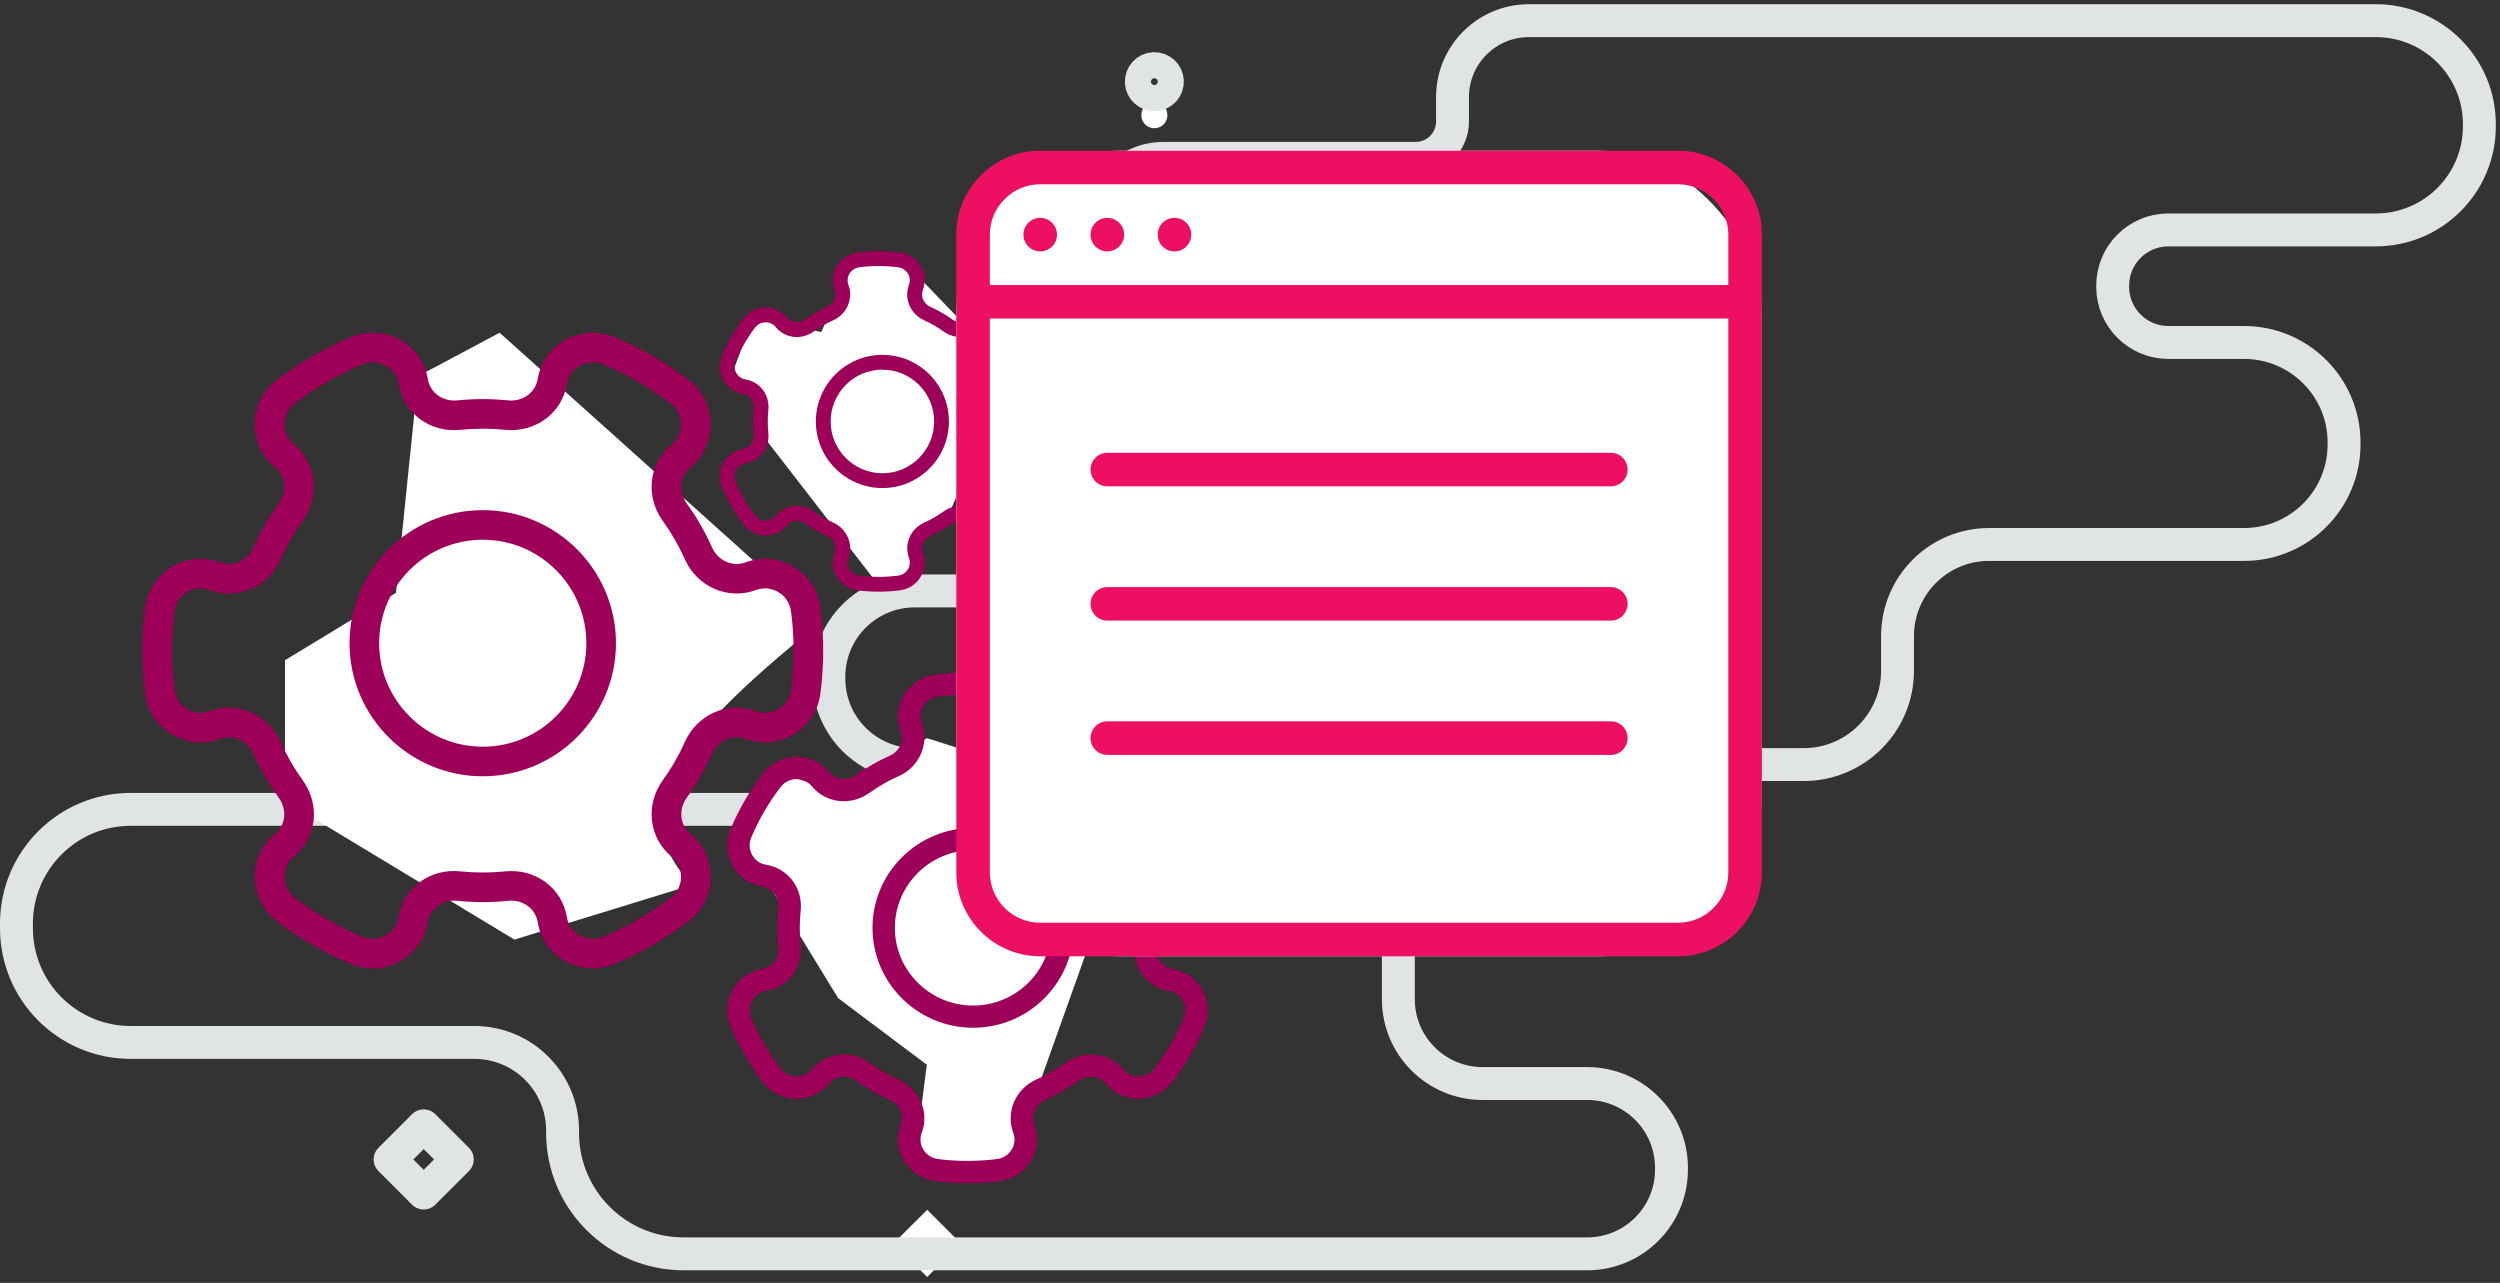
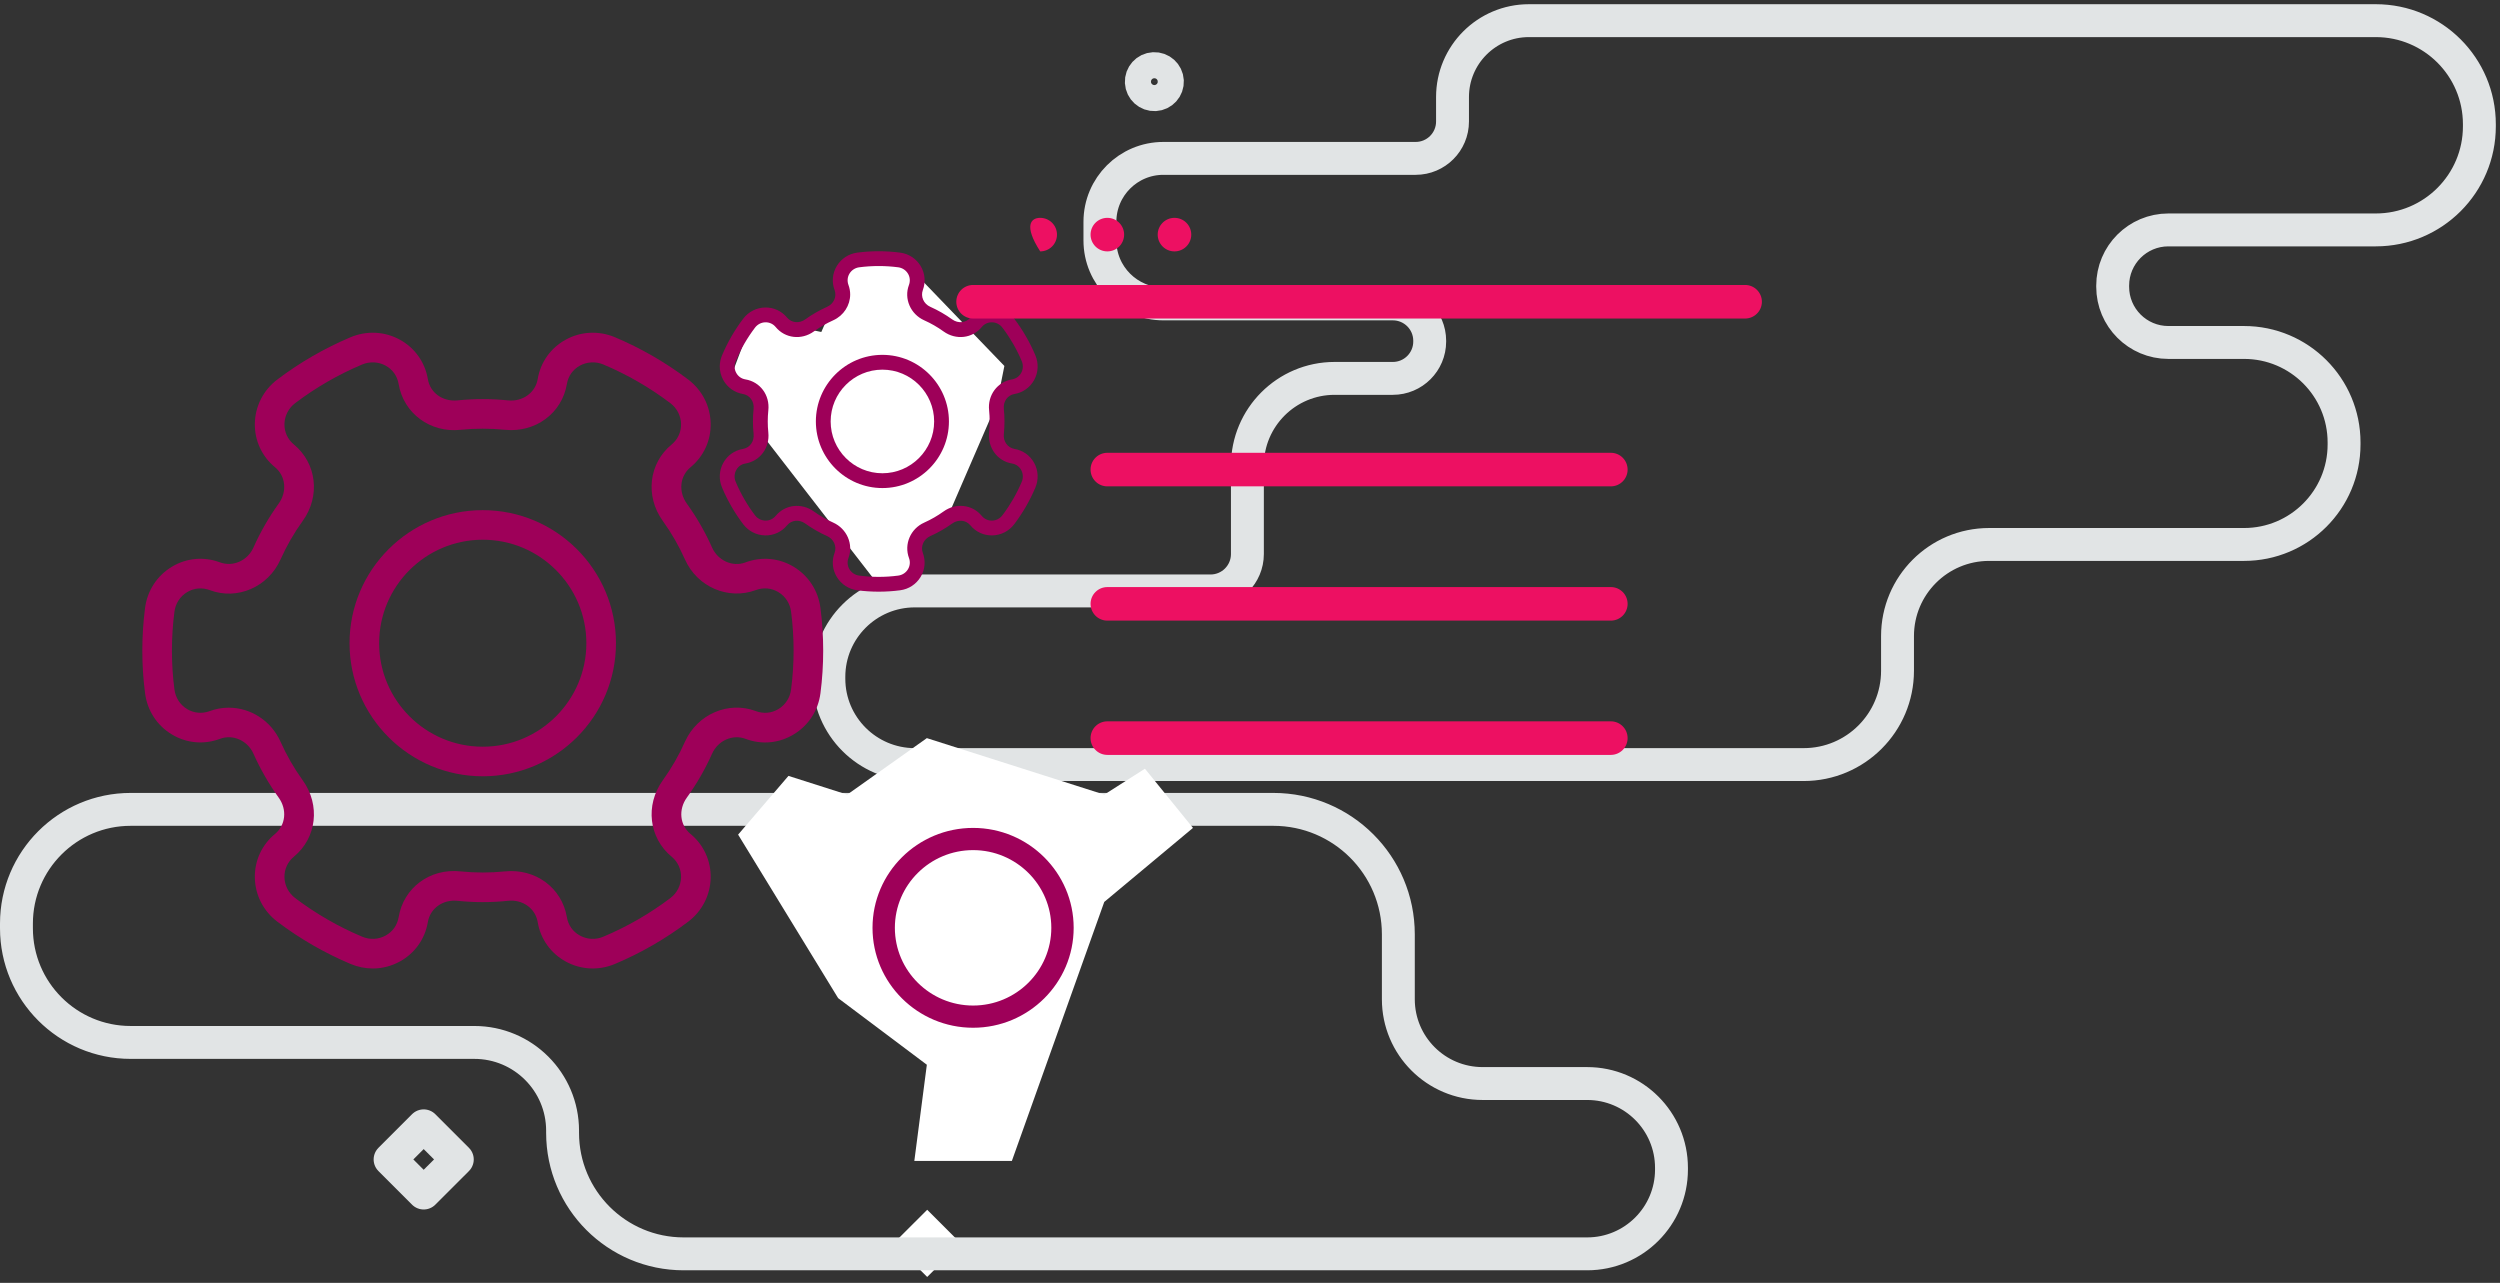
<svg xmlns="http://www.w3.org/2000/svg" width="152px" height="78px" viewBox="0 0 152 78" version="1.1">
  <rect x="0" y="0" width="152" height="78" fill="#333333" stroke="none" />
  <title>Group 14</title>
  <desc>Created with Sketch.</desc>
  <defs />
  <g id="Page-1" stroke="none" stroke-width="1" fill="none" fill-rule="evenodd">
    <g id="HomePage-Desktop-Mockup" transform="translate(-219, -3546)">
      <g id="Group-14" transform="translate(220, 3547)">
        <g id="Style-8">
          <polygon id="Fill-7" fill="#FFFFFF" points="55.373 76.639 53.329 74.596 55.373 72.553 57.416 74.596" />
          <polygon id="Stroke-8" stroke="#E1E4E5" stroke-width="2" stroke-linecap="round" stroke-linejoin="round" points="24.76 71.537 22.717 69.494 24.76 67.45 26.804 69.494" />
          <g id="Group-17" transform="translate(0, 0.234)">
-             <path d="M69.977,5.73 C70,6.167 69.664,6.54 69.227,6.563 C68.789,6.585 68.416,6.25 68.393,5.813 C68.371,5.375 68.706,5.002 69.144,4.98 C69.581,4.957 69.954,5.292 69.977,5.73" id="Fill-9" fill="#FFFFFF" />
            <path d="M69.977,3.689 C70,4.126 69.664,4.499 69.227,4.522 C68.789,4.545 68.416,4.209 68.393,3.772 C68.371,3.334 68.706,2.961 69.144,2.939 C69.581,2.916 69.954,3.252 69.977,3.689 Z" id="Stroke-11" stroke="#E1E4E5" stroke-width="2" stroke-linecap="round" stroke-linejoin="round" />
            <path d="M149.746,6.32 L149.746,6.447 C149.746,9.925 146.926,12.745 143.448,12.745 L130.838,12.745 C128.967,12.745 127.451,14.262 127.451,16.133 L127.451,16.201 C127.451,18.072 128.967,19.588 130.838,19.588 L135.44,19.588 C138.797,19.588 141.519,22.31 141.519,25.668 L141.519,25.79 C141.519,29.148 138.797,31.869 135.44,31.869 L119.938,31.869 C116.862,31.869 114.369,34.363 114.369,37.438 L114.369,39.547 C114.369,42.698 111.815,45.252 108.664,45.252 L54.621,45.252 C51.735,45.252 49.395,42.912 49.395,40.026 L49.395,39.921 C49.395,37.034 51.735,34.695 54.621,34.695 L72.6,34.695 C73.838,34.695 74.842,33.691 74.842,32.452 L74.842,27.076 C74.842,24.147 77.216,21.772 80.145,21.772 L83.684,21.772 C84.922,21.772 85.926,20.769 85.926,19.531 L85.926,19.485 C85.926,18.247 84.922,17.243 83.684,17.243 L69.733,17.243 C67.603,17.243 65.875,15.516 65.875,13.386 L65.875,12.253 C65.875,10.122 67.603,8.396 69.733,8.396 L85.072,8.396 C86.31,8.396 87.313,7.392 87.313,6.154 L87.313,4.666 C87.313,2.101 89.393,0.022 91.958,0.022 L143.448,0.022 C146.926,0.022 149.746,2.841 149.746,6.32 Z" id="Stroke-13" stroke="#E1E4E5" stroke-width="2" stroke-linecap="round" stroke-linejoin="round" />
            <path d="M84.019,55.575 L84.019,59.519 C84.019,62.35 86.314,64.645 89.145,64.645 L95.5,64.645 C98.331,64.645 100.626,66.94 100.626,69.771 L100.626,69.874 C100.626,72.705 98.331,75 95.5,75 L40.564,75 C36.5,75 33.205,71.705 33.205,67.641 L33.205,67.512 C33.205,64.549 30.803,62.146 27.839,62.146 L6.944,62.146 C3.109,62.146 0,59.037 0,55.202 L0,54.92 C0,51.085 3.109,47.976 6.944,47.976 L76.42,47.976 C80.617,47.976 84.019,51.378 84.019,55.575 Z" id="Stroke-15" stroke="#E1E4E5" stroke-width="2" stroke-linecap="round" stroke-linejoin="round" />
          </g>
        </g>
        <g id="Group-12" transform="translate(7.653, 13.776)">
          <g id="Group-10" transform="translate(0, 5.454)">
-             <path d="M10.023,29.283 L8.673,26.941 L8.673,19.913 L15.423,15.813 L16.773,2.636 L21.723,0 L41.296,17.57 C36.334,21.502 33.282,24.626 32.143,26.941 C31.003,29.256 31.429,31.468 33.418,33.576 L22.623,36.897 L10.023,29.283 Z" id="Path-4" fill="#FFFFFF" />
            <path d="M5.256,22.797 C6.568,22.797 7.822,23.574 8.398,24.857 C8.769,25.687 9.224,26.48 9.755,27.216 C10.837,28.72 10.605,30.716 9.214,31.858 C8.841,32.166 8.632,32.619 8.641,33.103 C8.652,33.602 8.888,34.064 9.291,34.37 C10.544,35.32 11.915,36.11 13.364,36.72 C13.836,36.92 14.354,36.894 14.795,36.65 C15.223,36.414 15.502,36.02 15.583,35.538 C15.88,33.753 17.482,32.545 19.356,32.751 C20.238,32.842 21.158,32.842 22.043,32.751 C23.908,32.56 25.515,33.755 25.814,35.538 C25.895,36.02 26.174,36.414 26.602,36.65 C27.045,36.894 27.565,36.92 28.033,36.72 C29.482,36.11 30.854,35.32 32.108,34.37 C32.511,34.064 32.745,33.602 32.756,33.103 C32.765,32.619 32.558,32.168 32.186,31.86 C30.796,30.716 30.562,28.72 31.642,27.216 C32.173,26.48 32.628,25.687 32.997,24.859 C33.746,23.194 35.629,22.381 37.288,23 L37.304,23.006 C37.765,23.178 38.26,23.133 38.672,22.883 C39.099,22.626 39.382,22.19 39.445,21.692 C39.547,20.911 39.598,20.116 39.598,19.326 C39.598,18.538 39.547,17.741 39.445,16.964 C39.382,16.462 39.099,16.026 38.672,15.771 C38.257,15.52 37.762,15.476 37.313,15.643 C35.631,16.271 33.746,15.461 32.999,13.797 C32.628,12.966 32.173,12.174 31.642,11.438 C30.562,9.934 30.792,7.936 32.184,6.794 C32.556,6.488 32.765,6.035 32.756,5.551 C32.745,5.052 32.511,4.59 32.106,4.284 C30.854,3.334 29.482,2.542 28.033,1.932 C27.567,1.736 27.047,1.761 26.602,2.002 C26.174,2.238 25.895,2.634 25.814,3.116 C25.515,4.901 23.892,6.092 22.041,5.901 C21.159,5.812 20.24,5.812 19.354,5.901 C17.506,6.105 15.882,4.899 15.583,3.116 C15.502,2.634 15.223,2.238 14.795,2.002 C14.356,1.761 13.836,1.736 13.364,1.932 C11.915,2.542 10.544,3.334 9.289,4.284 C8.888,4.59 8.652,5.052 8.641,5.551 C8.632,6.035 8.839,6.486 9.212,6.792 C10.603,7.936 10.837,9.934 9.755,11.438 C9.224,12.174 8.769,12.966 8.4,13.793 C7.651,15.461 5.769,16.28 4.104,15.65 C3.634,15.476 3.135,15.522 2.725,15.771 C2.298,16.026 2.016,16.462 1.953,16.962 C1.85,17.741 1.8,18.538 1.8,19.326 C1.8,20.116 1.85,20.911 1.953,21.69 C2.016,22.19 2.298,22.626 2.725,22.883 C3.137,23.132 3.634,23.175 4.086,23.009 C4.469,22.865 4.865,22.797 5.256,22.797 M14.012,38.654 C13.557,38.654 13.1,38.562 12.664,38.379 C11.077,37.709 9.575,36.844 8.204,35.804 C7.358,35.162 6.863,34.19 6.841,33.136 C6.822,32.101 7.268,31.129 8.069,30.473 C8.717,29.938 8.814,28.99 8.292,28.267 C7.693,27.432 7.174,26.53 6.755,25.591 C6.399,24.794 5.508,24.402 4.737,24.686 C3.747,25.06 2.684,24.958 1.796,24.423 C0.895,23.882 0.302,22.97 0.167,21.921 C0.056,21.066 0,20.193 0,19.326 C0,18.461 0.056,17.586 0.167,16.731 C0.302,15.684 0.895,14.772 1.796,14.229 C2.682,13.694 3.747,13.597 4.718,13.961 C5.515,14.254 6.4,13.858 6.757,13.059 C7.174,12.122 7.693,11.22 8.292,10.387 C8.814,9.662 8.719,8.716 8.072,8.183 C7.27,7.524 6.822,6.553 6.841,5.516 C6.863,4.464 7.358,3.492 8.202,2.85 C9.575,1.81 11.077,0.943 12.664,0.273 C13.645,-0.137 14.737,-0.085 15.663,0.426 C16.57,0.926 17.189,1.797 17.36,2.819 C17.497,3.649 18.262,4.205 19.167,4.113 C20.175,4.009 21.224,4.009 22.23,4.113 C23.118,4.207 23.899,3.649 24.039,2.819 C24.208,1.797 24.828,0.926 25.735,0.426 C26.662,-0.085 27.752,-0.137 28.733,0.273 C30.321,0.943 31.822,1.81 33.195,2.85 C34.039,3.492 34.536,4.464 34.556,5.516 C34.576,6.553 34.129,7.524 33.329,8.181 C32.681,8.716 32.585,9.662 33.105,10.387 C33.706,11.22 34.223,12.122 34.642,13.063 C34.999,13.86 35.892,14.254 36.66,13.968 C37.654,13.595 38.716,13.696 39.601,14.229 C40.503,14.772 41.095,15.684 41.23,16.733 C41.342,17.586 41.397,18.461 41.397,19.326 C41.397,20.193 41.342,21.066 41.23,21.922 C41.095,22.97 40.503,23.882 39.601,24.423 C38.717,24.96 37.654,25.062 36.68,24.693 L36.66,24.686 C35.892,24.404 35.001,24.792 34.641,25.595 C34.223,26.53 33.706,27.432 33.105,28.267 C32.585,28.99 32.679,29.938 33.327,30.471 C34.128,31.129 34.576,32.101 34.556,33.137 C34.536,34.19 34.039,35.162 33.195,35.804 C31.822,36.844 30.321,37.709 28.733,38.379 C27.752,38.791 26.662,38.737 25.735,38.226 C24.828,37.727 24.208,36.855 24.039,35.833 C23.899,35.001 23.129,34.444 22.232,34.539 C21.222,34.645 20.173,34.645 19.167,34.539 C18.274,34.445 17.498,35.001 17.36,35.833 C17.189,36.855 16.57,37.727 15.663,38.226 C15.148,38.51 14.583,38.654 14.012,38.654" id="Fill-2628" fill="#9E0059" />
            <path d="M20.699,12.585 C17.225,12.585 14.399,15.408 14.399,18.878 C14.399,22.347 17.225,25.17 20.699,25.17 C24.172,25.17 26.998,22.347 26.998,18.878 C26.998,15.408 24.172,12.585 20.699,12.585 M20.699,26.968 C16.233,26.968 12.599,23.338 12.599,18.878 C12.599,14.417 16.233,10.787 20.699,10.787 C25.164,10.787 28.798,14.417 28.798,18.878 C28.798,23.338 25.164,26.968 20.699,26.968" id="Fill-2629" fill="#9E0059" />
          </g>
          <g id="Group-10-Copy-2" transform="translate(44.436, 10.999) rotate(90) translate(-44.436, -10.999) translate(33.936, 0.999)">
            <polygon id="Path-5" fill="#FFFFFF" points="1.575 11.686 0.675 11.012 0.675 8.09 6.975 2.023 9.224 2.472 15.974 5.394 17.324 7.416 19.349 7.416 20.024 8.09 20.024 9.888 11.024 16.855 8.549 16.855 7.65 18.653 4.05 17.304 4.91 13.153" />
            <path d="M2.628,11.398 C3.284,11.398 3.911,11.787 4.199,12.429 C4.385,12.843 4.612,13.24 4.878,13.608 C5.419,14.36 5.302,15.358 4.607,15.929 C4.421,16.083 4.316,16.31 4.321,16.552 C4.326,16.801 4.444,17.032 4.646,17.185 C5.272,17.66 5.958,18.055 6.682,18.36 C6.918,18.46 7.177,18.447 7.398,18.325 C7.612,18.207 7.751,18.01 7.792,17.769 C7.94,16.876 8.741,16.273 9.678,16.375 C10.119,16.421 10.579,16.421 11.022,16.375 C11.954,16.28 12.758,16.877 12.907,17.769 C12.947,18.01 13.087,18.207 13.301,18.325 C13.523,18.447 13.783,18.46 14.017,18.36 C14.741,18.055 15.427,17.66 16.054,17.185 C16.256,17.032 16.373,16.801 16.378,16.552 C16.383,16.31 16.279,16.084 16.093,15.93 C15.398,15.358 15.281,14.36 15.821,13.608 C16.086,13.24 16.314,12.843 16.499,12.429 C16.873,11.597 17.814,11.191 18.644,11.5 L18.652,11.503 C18.883,11.589 19.13,11.567 19.336,11.442 C19.549,11.313 19.691,11.095 19.722,10.846 C19.774,10.456 19.799,10.058 19.799,9.663 C19.799,9.269 19.774,8.87 19.722,8.482 C19.691,8.231 19.549,8.013 19.336,7.885 C19.128,7.76 18.881,7.738 18.657,7.821 C17.815,8.135 16.873,7.731 16.5,6.898 C16.314,6.483 16.086,6.087 15.821,5.719 C15.281,4.967 15.396,3.968 16.092,3.397 C16.278,3.244 16.383,3.017 16.378,2.775 C16.373,2.526 16.256,2.295 16.053,2.142 C15.427,1.667 14.741,1.271 14.017,0.966 C13.784,0.868 13.523,0.881 13.301,1.001 C13.087,1.119 12.947,1.317 12.907,1.558 C12.758,2.451 11.946,3.046 11.021,2.951 C10.58,2.906 10.12,2.906 9.677,2.951 C8.753,3.052 7.941,2.45 7.792,1.558 C7.751,1.317 7.612,1.119 7.398,1.001 C7.178,0.881 6.918,0.868 6.682,0.966 C5.958,1.271 5.272,1.667 4.645,2.142 C4.444,2.295 4.326,2.526 4.321,2.775 C4.316,3.017 4.42,3.243 4.606,3.396 C5.302,3.968 5.419,4.967 4.878,5.719 C4.612,6.087 4.385,6.483 4.2,6.897 C3.826,7.731 2.884,8.14 2.052,7.825 C1.817,7.738 1.568,7.761 1.363,7.885 C1.149,8.013 1.008,8.231 0.976,8.481 C0.925,8.87 0.9,9.269 0.9,9.663 C0.9,10.058 0.925,10.456 0.976,10.845 C1.008,11.095 1.149,11.313 1.363,11.442 C1.569,11.566 1.817,11.587 2.043,11.505 C2.235,11.433 2.433,11.398 2.628,11.398 M7.006,19.327 C6.778,19.327 6.55,19.281 6.332,19.189 C5.538,18.855 4.788,18.422 4.102,17.902 C3.679,17.581 3.431,17.095 3.421,16.568 C3.411,16.051 3.634,15.565 4.034,15.236 C4.358,14.969 4.407,14.495 4.146,14.133 C3.846,13.716 3.587,13.265 3.377,12.796 C3.199,12.397 2.754,12.201 2.369,12.343 C1.874,12.53 1.342,12.479 0.898,12.212 C0.447,11.941 0.151,11.485 0.084,10.96 C0.028,10.533 0,10.097 0,9.663 C0,9.23 0.028,8.793 0.084,8.366 C0.151,7.842 0.447,7.386 0.898,7.114 C1.341,6.847 1.874,6.799 2.359,6.98 C2.757,7.127 3.2,6.929 3.378,6.53 C3.587,6.061 3.846,5.61 4.146,5.194 C4.407,4.831 4.359,4.358 4.036,4.091 C3.635,3.762 3.411,3.276 3.421,2.758 C3.431,2.232 3.679,1.746 4.101,1.425 C4.788,0.905 5.538,0.471 6.332,0.137 C6.822,-0.068 7.369,-0.042 7.831,0.213 C8.285,0.463 8.594,0.899 8.68,1.41 C8.748,1.824 9.131,2.102 9.583,2.056 C10.087,2.004 10.612,2.004 11.115,2.056 C11.559,2.103 11.949,1.824 12.02,1.41 C12.104,0.899 12.414,0.463 12.867,0.213 C13.331,-0.042 13.876,-0.068 14.367,0.137 C15.16,0.471 15.911,0.905 16.598,1.425 C17.02,1.746 17.268,2.232 17.278,2.758 C17.288,3.276 17.065,3.762 16.664,4.091 C16.34,4.358 16.293,4.831 16.553,5.194 C16.853,5.61 17.112,6.061 17.321,6.531 C17.499,6.93 17.946,7.127 18.33,6.984 C18.827,6.798 19.358,6.848 19.801,7.114 C20.251,7.386 20.548,7.842 20.615,8.367 C20.671,8.793 20.699,9.23 20.699,9.663 C20.699,10.097 20.671,10.533 20.615,10.961 C20.548,11.485 20.251,11.941 19.801,12.212 C19.359,12.48 18.827,12.531 18.34,12.347 L18.33,12.343 C17.946,12.202 17.5,12.396 17.32,12.797 C17.112,13.265 16.853,13.716 16.553,14.133 C16.293,14.495 16.339,14.969 16.663,15.235 C17.064,15.565 17.288,16.051 17.278,16.569 C17.268,17.095 17.02,17.581 16.598,17.902 C15.911,18.422 15.16,18.855 14.367,19.189 C13.876,19.395 13.331,19.368 12.867,19.113 C12.414,18.864 12.104,18.427 12.02,17.916 C11.949,17.501 11.564,17.222 11.116,17.27 C10.611,17.323 10.087,17.323 9.583,17.27 C9.137,17.223 8.749,17.501 8.68,17.916 C8.594,18.427 8.285,18.864 7.831,19.113 C7.574,19.255 7.291,19.327 7.006,19.327" id="Fill-2628" fill="#9E0059" />
            <path d="M10.349,6.293 C8.612,6.293 7.2,7.704 7.2,9.439 C7.2,11.174 8.612,12.585 10.349,12.585 C12.086,12.585 13.499,11.174 13.499,9.439 C13.499,7.704 12.086,6.293 10.349,6.293 M10.349,13.484 C8.117,13.484 6.3,11.669 6.3,9.439 C6.3,7.209 8.117,5.394 10.349,5.394 C12.582,5.394 14.399,7.209 14.399,9.439 C14.399,11.669 12.582,13.484 10.349,13.484" id="Fill-2629" fill="#9E0059" />
          </g>
          <g id="Group-10-Copy" transform="translate(49.779, 42.112) rotate(90) translate(-49.779, -42.112) translate(33.779, 27.112)">
            <polygon id="Path-6" fill="#FFFFFF" points="5.85 3.82 9.449 0.899 13.949 6.293 29.698 11.911 29.698 17.841 23.848 17.08 19.799 22.473 9.857 28.555 6.286 25.494 7.425 21.922 3.99 17.08 7.425 6.293" />
-             <path d="M3.942,17.23 C4.926,17.23 5.867,17.818 6.299,18.787 C6.577,19.414 6.918,20.014 7.317,20.57 C8.128,21.707 7.954,23.215 6.91,24.079 C6.631,24.311 6.474,24.654 6.481,25.02 C6.489,25.397 6.666,25.746 6.968,25.977 C7.908,26.695 8.936,27.292 10.023,27.753 C10.377,27.904 10.766,27.885 11.096,27.7 C11.418,27.522 11.627,27.224 11.688,26.86 C11.91,25.511 13.112,24.598 14.517,24.753 C15.178,24.823 15.868,24.823 16.532,24.753 C17.931,24.609 19.136,25.512 19.36,26.86 C19.421,27.224 19.63,27.522 19.952,27.7 C20.284,27.885 20.674,27.904 21.025,27.753 C22.112,27.292 23.14,26.695 24.081,25.977 C24.384,25.746 24.559,25.397 24.567,25.02 C24.574,24.654 24.419,24.313 24.139,24.08 C23.097,23.215 22.922,21.707 23.732,20.57 C24.13,20.014 24.471,19.414 24.748,18.789 C25.31,17.531 26.722,16.916 27.966,17.384 L27.978,17.388 C28.324,17.518 28.695,17.484 29.004,17.295 C29.324,17.101 29.536,16.772 29.583,16.395 C29.66,15.805 29.698,15.204 29.698,14.607 C29.698,14.011 29.66,13.409 29.583,12.821 C29.536,12.442 29.324,12.113 29.004,11.92 C28.692,11.731 28.321,11.697 27.985,11.823 C26.723,12.298 25.31,11.686 24.749,10.428 C24.471,9.8 24.13,9.201 23.732,8.645 C22.922,7.508 23.094,5.998 24.138,5.135 C24.417,4.904 24.574,4.561 24.567,4.195 C24.559,3.819 24.384,3.469 24.08,3.238 C23.14,2.52 22.112,1.921 21.025,1.46 C20.675,1.312 20.285,1.331 19.952,1.513 C19.63,1.692 19.421,1.991 19.36,2.355 C19.136,3.704 17.919,4.605 16.531,4.46 C15.87,4.392 15.18,4.392 14.516,4.46 C13.129,4.614 11.912,3.703 11.688,2.355 C11.627,1.991 11.418,1.692 11.096,1.513 C10.767,1.331 10.377,1.312 10.023,1.46 C8.936,1.921 7.908,2.52 6.967,3.238 C6.666,3.469 6.489,3.819 6.481,4.195 C6.474,4.561 6.629,4.902 6.909,5.134 C7.952,5.998 8.128,7.508 7.317,8.645 C6.918,9.201 6.577,9.8 6.3,10.425 C5.738,11.686 4.326,12.305 3.078,11.829 C2.725,11.697 2.352,11.732 2.044,11.92 C1.724,12.113 1.512,12.442 1.465,12.82 C1.388,13.409 1.35,14.011 1.35,14.607 C1.35,15.204 1.388,15.805 1.465,16.394 C1.512,16.772 1.724,17.101 2.044,17.295 C2.353,17.483 2.725,17.516 3.064,17.391 C3.352,17.282 3.649,17.23 3.942,17.23 M10.509,29.215 C10.168,29.215 9.825,29.146 9.498,29.007 C8.307,28.501 7.182,27.847 6.153,27.061 C5.518,26.576 5.147,25.841 5.131,25.044 C5.116,24.262 5.451,23.528 6.052,23.032 C6.538,22.628 6.611,21.911 6.219,21.364 C5.77,20.733 5.381,20.052 5.066,19.342 C4.799,18.74 4.131,18.443 3.553,18.658 C2.811,18.941 2.013,18.863 1.347,18.46 C0.671,18.05 0.227,17.361 0.126,16.568 C0.042,15.922 -1.42108547e-14,15.262 -1.42108547e-14,14.607 C-1.42108547e-14,13.953 0.042,13.292 0.126,12.646 C0.227,11.854 0.671,11.165 1.347,10.754 C2.011,10.35 2.811,10.277 3.538,10.552 C4.136,10.773 4.8,10.474 5.068,9.87 C5.381,9.162 5.77,8.48 6.219,7.851 C6.611,7.303 6.539,6.587 6.054,6.185 C5.452,5.687 5.116,4.953 5.131,4.169 C5.147,3.374 5.518,2.639 6.152,2.154 C7.182,1.368 8.307,0.712 9.498,0.207 C10.234,-0.104 11.053,-0.064 11.747,0.322 C12.427,0.7 12.892,1.358 13.02,2.131 C13.123,2.758 13.696,3.178 14.375,3.109 C15.131,3.03 15.918,3.03 16.673,3.109 C17.338,3.179 17.924,2.758 18.029,2.131 C18.156,1.358 18.621,0.7 19.301,0.322 C19.996,-0.064 20.814,-0.104 21.55,0.207 C22.741,0.712 23.866,1.368 24.896,2.154 C25.53,2.639 25.902,3.374 25.917,4.169 C25.932,4.953 25.597,5.687 24.996,6.183 C24.51,6.587 24.439,7.303 24.829,7.851 C25.28,8.48 25.667,9.162 25.982,9.873 C26.249,10.475 26.919,10.773 27.495,10.557 C28.24,10.275 29.037,10.352 29.701,10.754 C30.377,11.165 30.821,11.854 30.923,12.647 C31.006,13.292 31.048,13.953 31.048,14.607 C31.048,15.262 31.006,15.922 30.923,16.569 C30.821,17.361 30.377,18.05 29.701,18.46 C29.038,18.865 28.24,18.942 27.51,18.664 L27.495,18.658 C26.919,18.445 26.25,18.738 25.98,19.345 C25.667,20.052 25.28,20.733 24.829,21.364 C24.439,21.911 24.509,22.628 24.995,23.03 C25.596,23.528 25.932,24.262 25.917,25.046 C25.902,25.841 25.53,26.576 24.896,27.061 C23.866,27.847 22.741,28.501 21.55,29.007 C20.814,29.319 19.996,29.278 19.301,28.892 C18.621,28.515 18.156,27.855 18.029,27.083 C17.924,26.455 17.346,26.033 16.674,26.105 C15.917,26.185 15.13,26.185 14.375,26.105 C13.706,26.034 13.124,26.455 13.02,27.083 C12.892,27.855 12.427,28.515 11.747,28.892 C11.361,29.106 10.937,29.215 10.509,29.215" id="Fill-2628" fill="#9E0059" />
            <path d="M15.524,9.512 C12.919,9.512 10.799,11.645 10.799,14.268 C10.799,16.89 12.919,19.024 15.524,19.024 C18.129,19.024 20.249,16.89 20.249,14.268 C20.249,11.645 18.129,9.512 15.524,9.512 M15.524,20.383 C12.175,20.383 9.449,17.639 9.449,14.268 C9.449,10.897 12.175,8.153 15.524,8.153 C18.873,8.153 21.599,10.897 21.599,14.268 C21.599,17.639 18.873,20.383 15.524,20.383" id="Fill-2629" fill="#9E0059" />
          </g>
        </g>
        <g id="Group-13" transform="translate(57.143, 8.163)">
-           <rect id="Rectangle-19" fill="#FFFFFF" x="0" y="0" width="48.98" height="48.98" rx="10" />
-           <path d="M5.102,2.041 C3.414,2.041 2.041,3.414 2.041,5.102 L2.041,43.878 C2.041,45.565 3.414,46.939 5.102,46.939 L43.878,46.939 C45.565,46.939 46.939,45.565 46.939,43.878 L46.939,5.102 C46.939,3.414 45.565,2.041 43.878,2.041 L5.102,2.041 Z M43.878,48.98 L5.102,48.98 C2.288,48.98 0,46.692 0,43.878 L0,5.102 C0,2.288 2.288,0 5.102,0 L43.878,0 C46.692,0 48.98,2.288 48.98,5.102 L48.98,43.878 C48.98,46.692 46.692,48.98 43.878,48.98 L43.878,48.98 Z" id="Fill-3283" fill="#ED1062" />
          <path d="M47.959,10.204 L1.02,10.204 C0.457,10.204 0,9.747 0,9.184 C0,8.62 0.457,8.163 1.02,8.163 L47.959,8.163 C48.522,8.163 48.98,8.62 48.98,9.184 C48.98,9.747 48.522,10.204 47.959,10.204" id="Fill-3284" fill="#ED1062" />
-           <path d="M6.122,5.102 C6.122,5.665 5.665,6.122 5.102,6.122 C4.539,6.122 4.082,5.665 4.082,5.102 C4.082,4.539 4.539,4.082 5.102,4.082 C5.665,4.082 6.122,4.539 6.122,5.102" id="Fill-3285" fill="#ED1062" />
+           <path d="M6.122,5.102 C6.122,5.665 5.665,6.122 5.102,6.122 C4.082,4.539 4.539,4.082 5.102,4.082 C5.665,4.082 6.122,4.539 6.122,5.102" id="Fill-3285" fill="#ED1062" />
          <path d="M10.204,5.102 C10.204,5.665 9.747,6.122 9.184,6.122 C8.62,6.122 8.163,5.665 8.163,5.102 C8.163,4.539 8.62,4.082 9.184,4.082 C9.747,4.082 10.204,4.539 10.204,5.102" id="Fill-3286" fill="#ED1062" />
          <path d="M14.286,5.102 C14.286,5.665 13.829,6.122 13.265,6.122 C12.702,6.122 12.245,5.665 12.245,5.102 C12.245,4.539 12.702,4.082 13.265,4.082 C13.829,4.082 14.286,4.539 14.286,5.102" id="Fill-3287" fill="#ED1062" />
          <path d="M39.796,20.408 L9.184,20.408 C8.62,20.408 8.163,19.951 8.163,19.388 C8.163,18.824 8.62,18.367 9.184,18.367 L39.796,18.367 C40.359,18.367 40.816,18.824 40.816,19.388 C40.816,19.951 40.359,20.408 39.796,20.408" id="Fill-3288" fill="#ED1062" />
          <path d="M39.796,28.571 L9.184,28.571 C8.62,28.571 8.163,28.114 8.163,27.551 C8.163,26.988 8.62,26.531 9.184,26.531 L39.796,26.531 C40.359,26.531 40.816,26.988 40.816,27.551 C40.816,28.114 40.359,28.571 39.796,28.571" id="Fill-3289" fill="#ED1062" />
          <path d="M39.796,36.735 L9.184,36.735 C8.62,36.735 8.163,36.278 8.163,35.714 C8.163,35.151 8.62,34.694 9.184,34.694 L39.796,34.694 C40.359,34.694 40.816,35.151 40.816,35.714 C40.816,36.278 40.359,36.735 39.796,36.735" id="Fill-3290" fill="#ED1062" />
        </g>
      </g>
    </g>
  </g>
</svg>